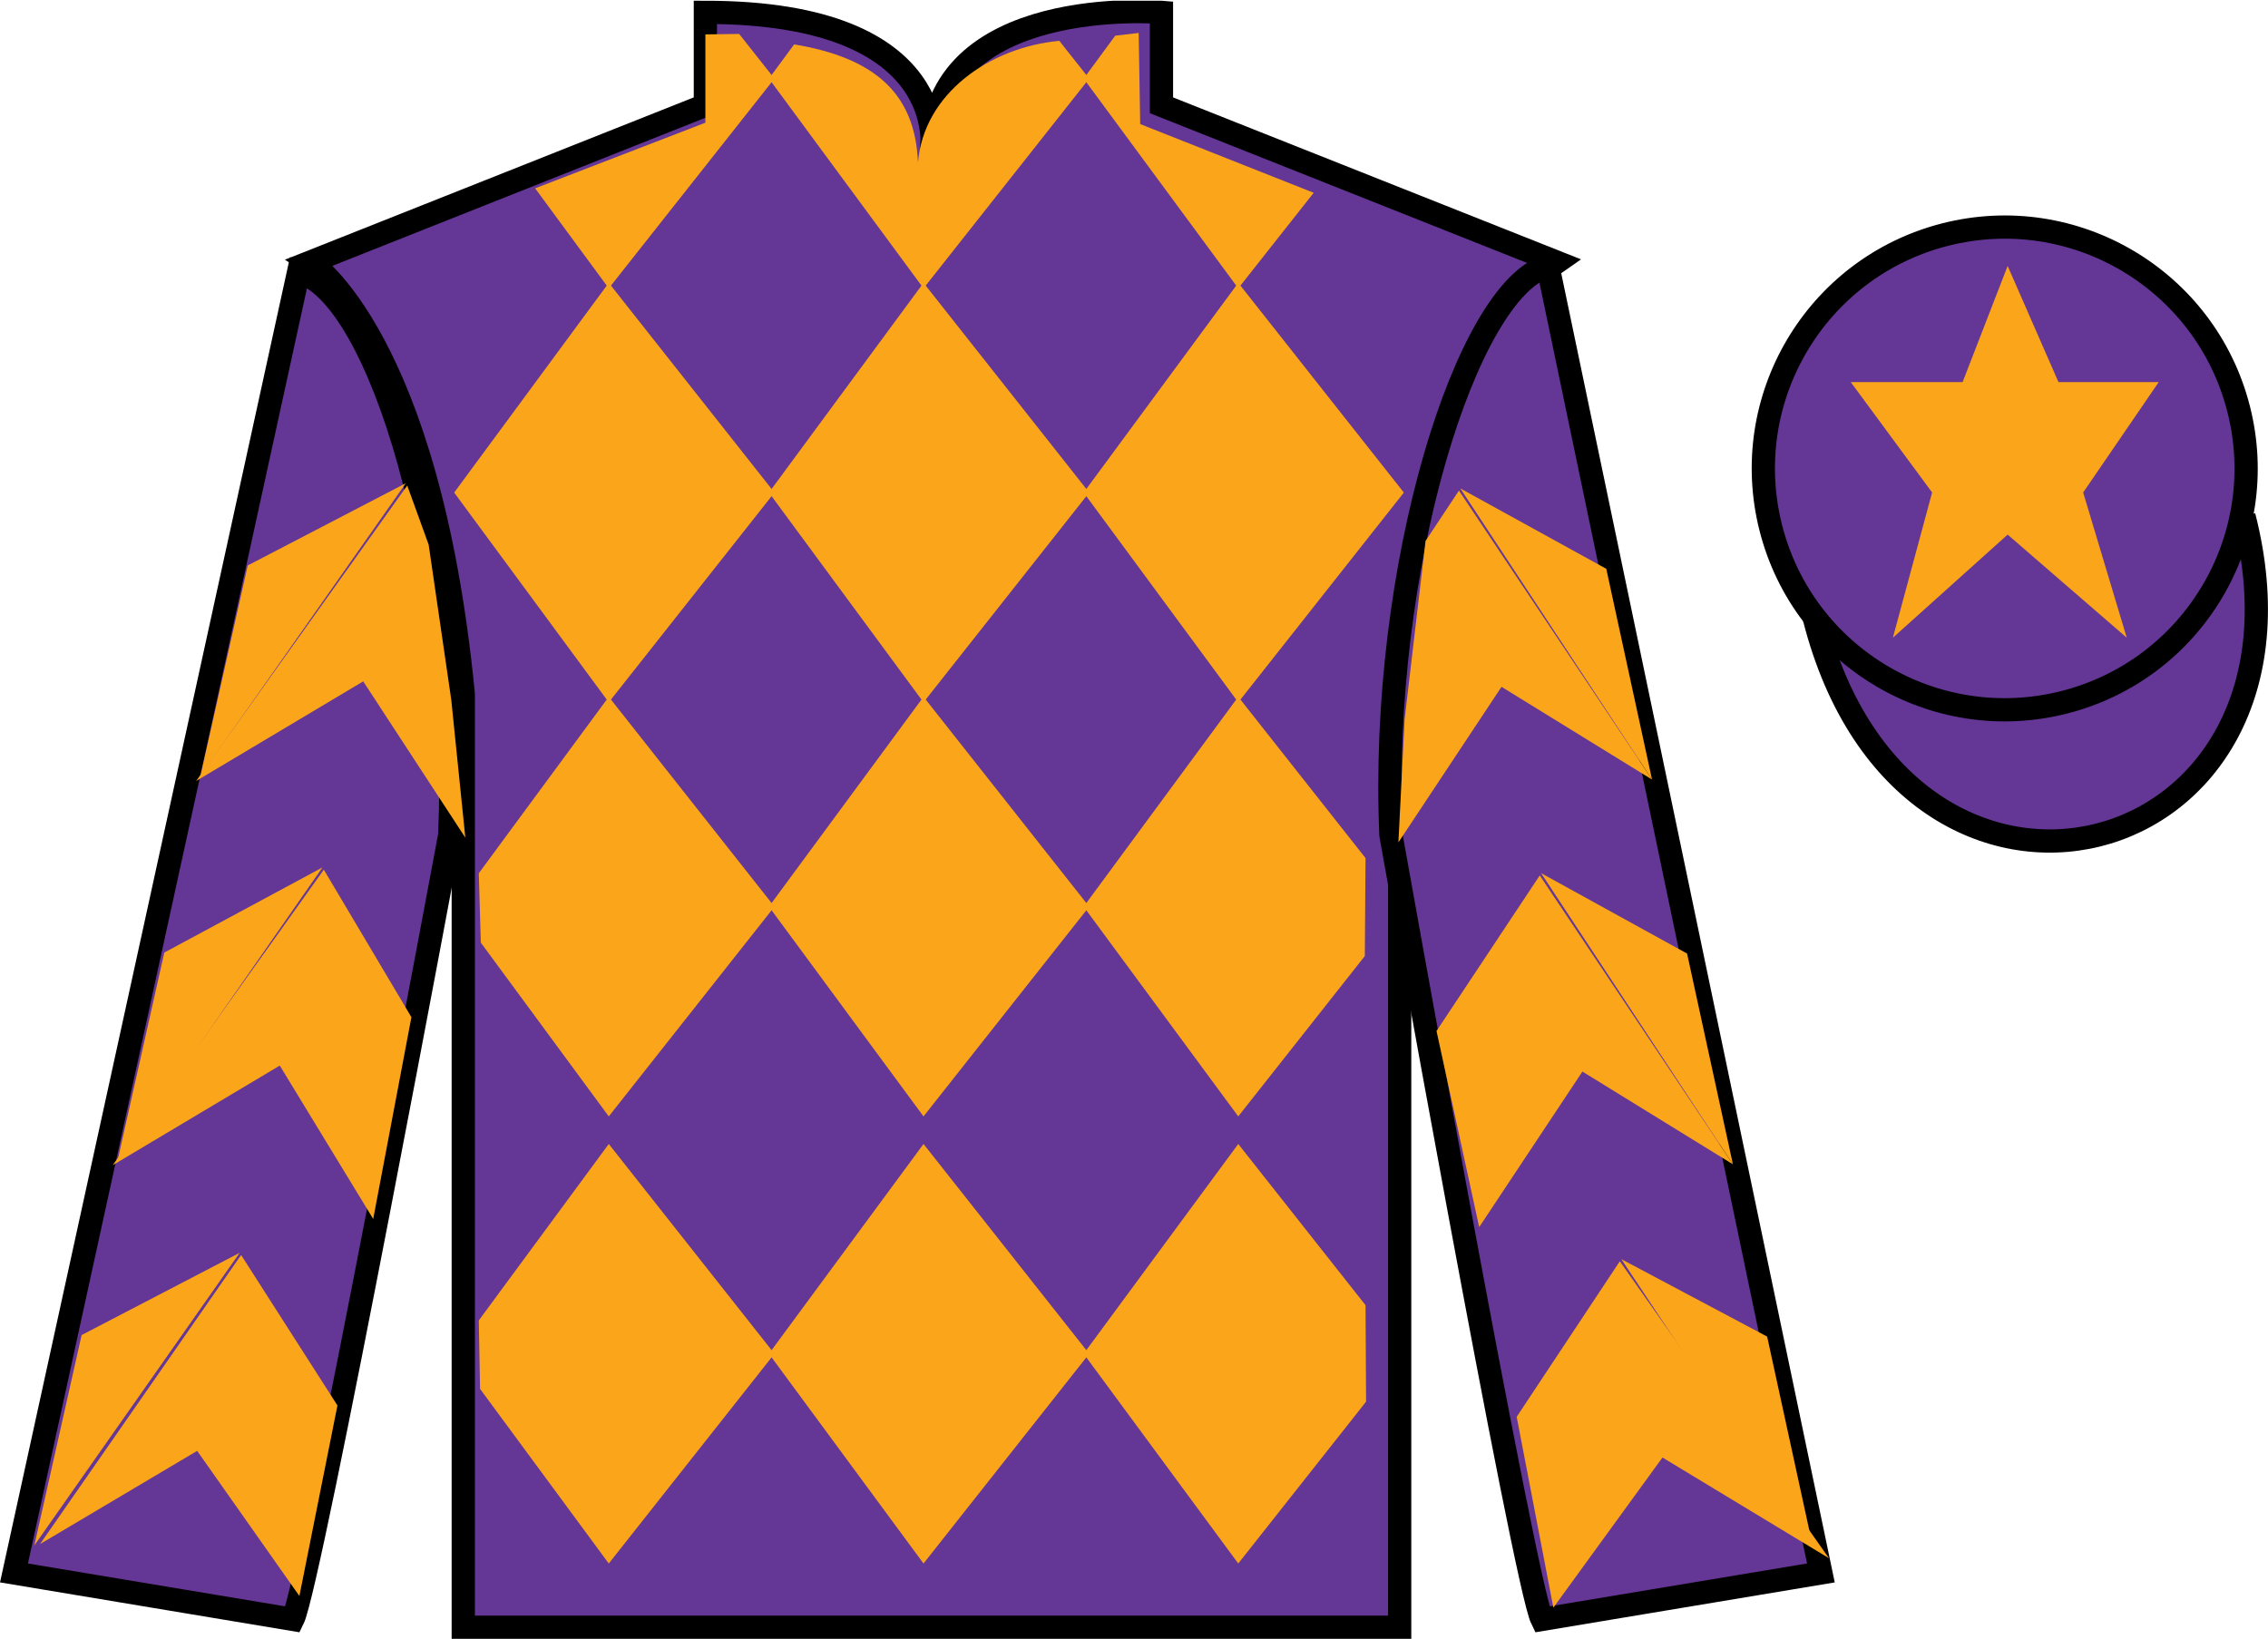
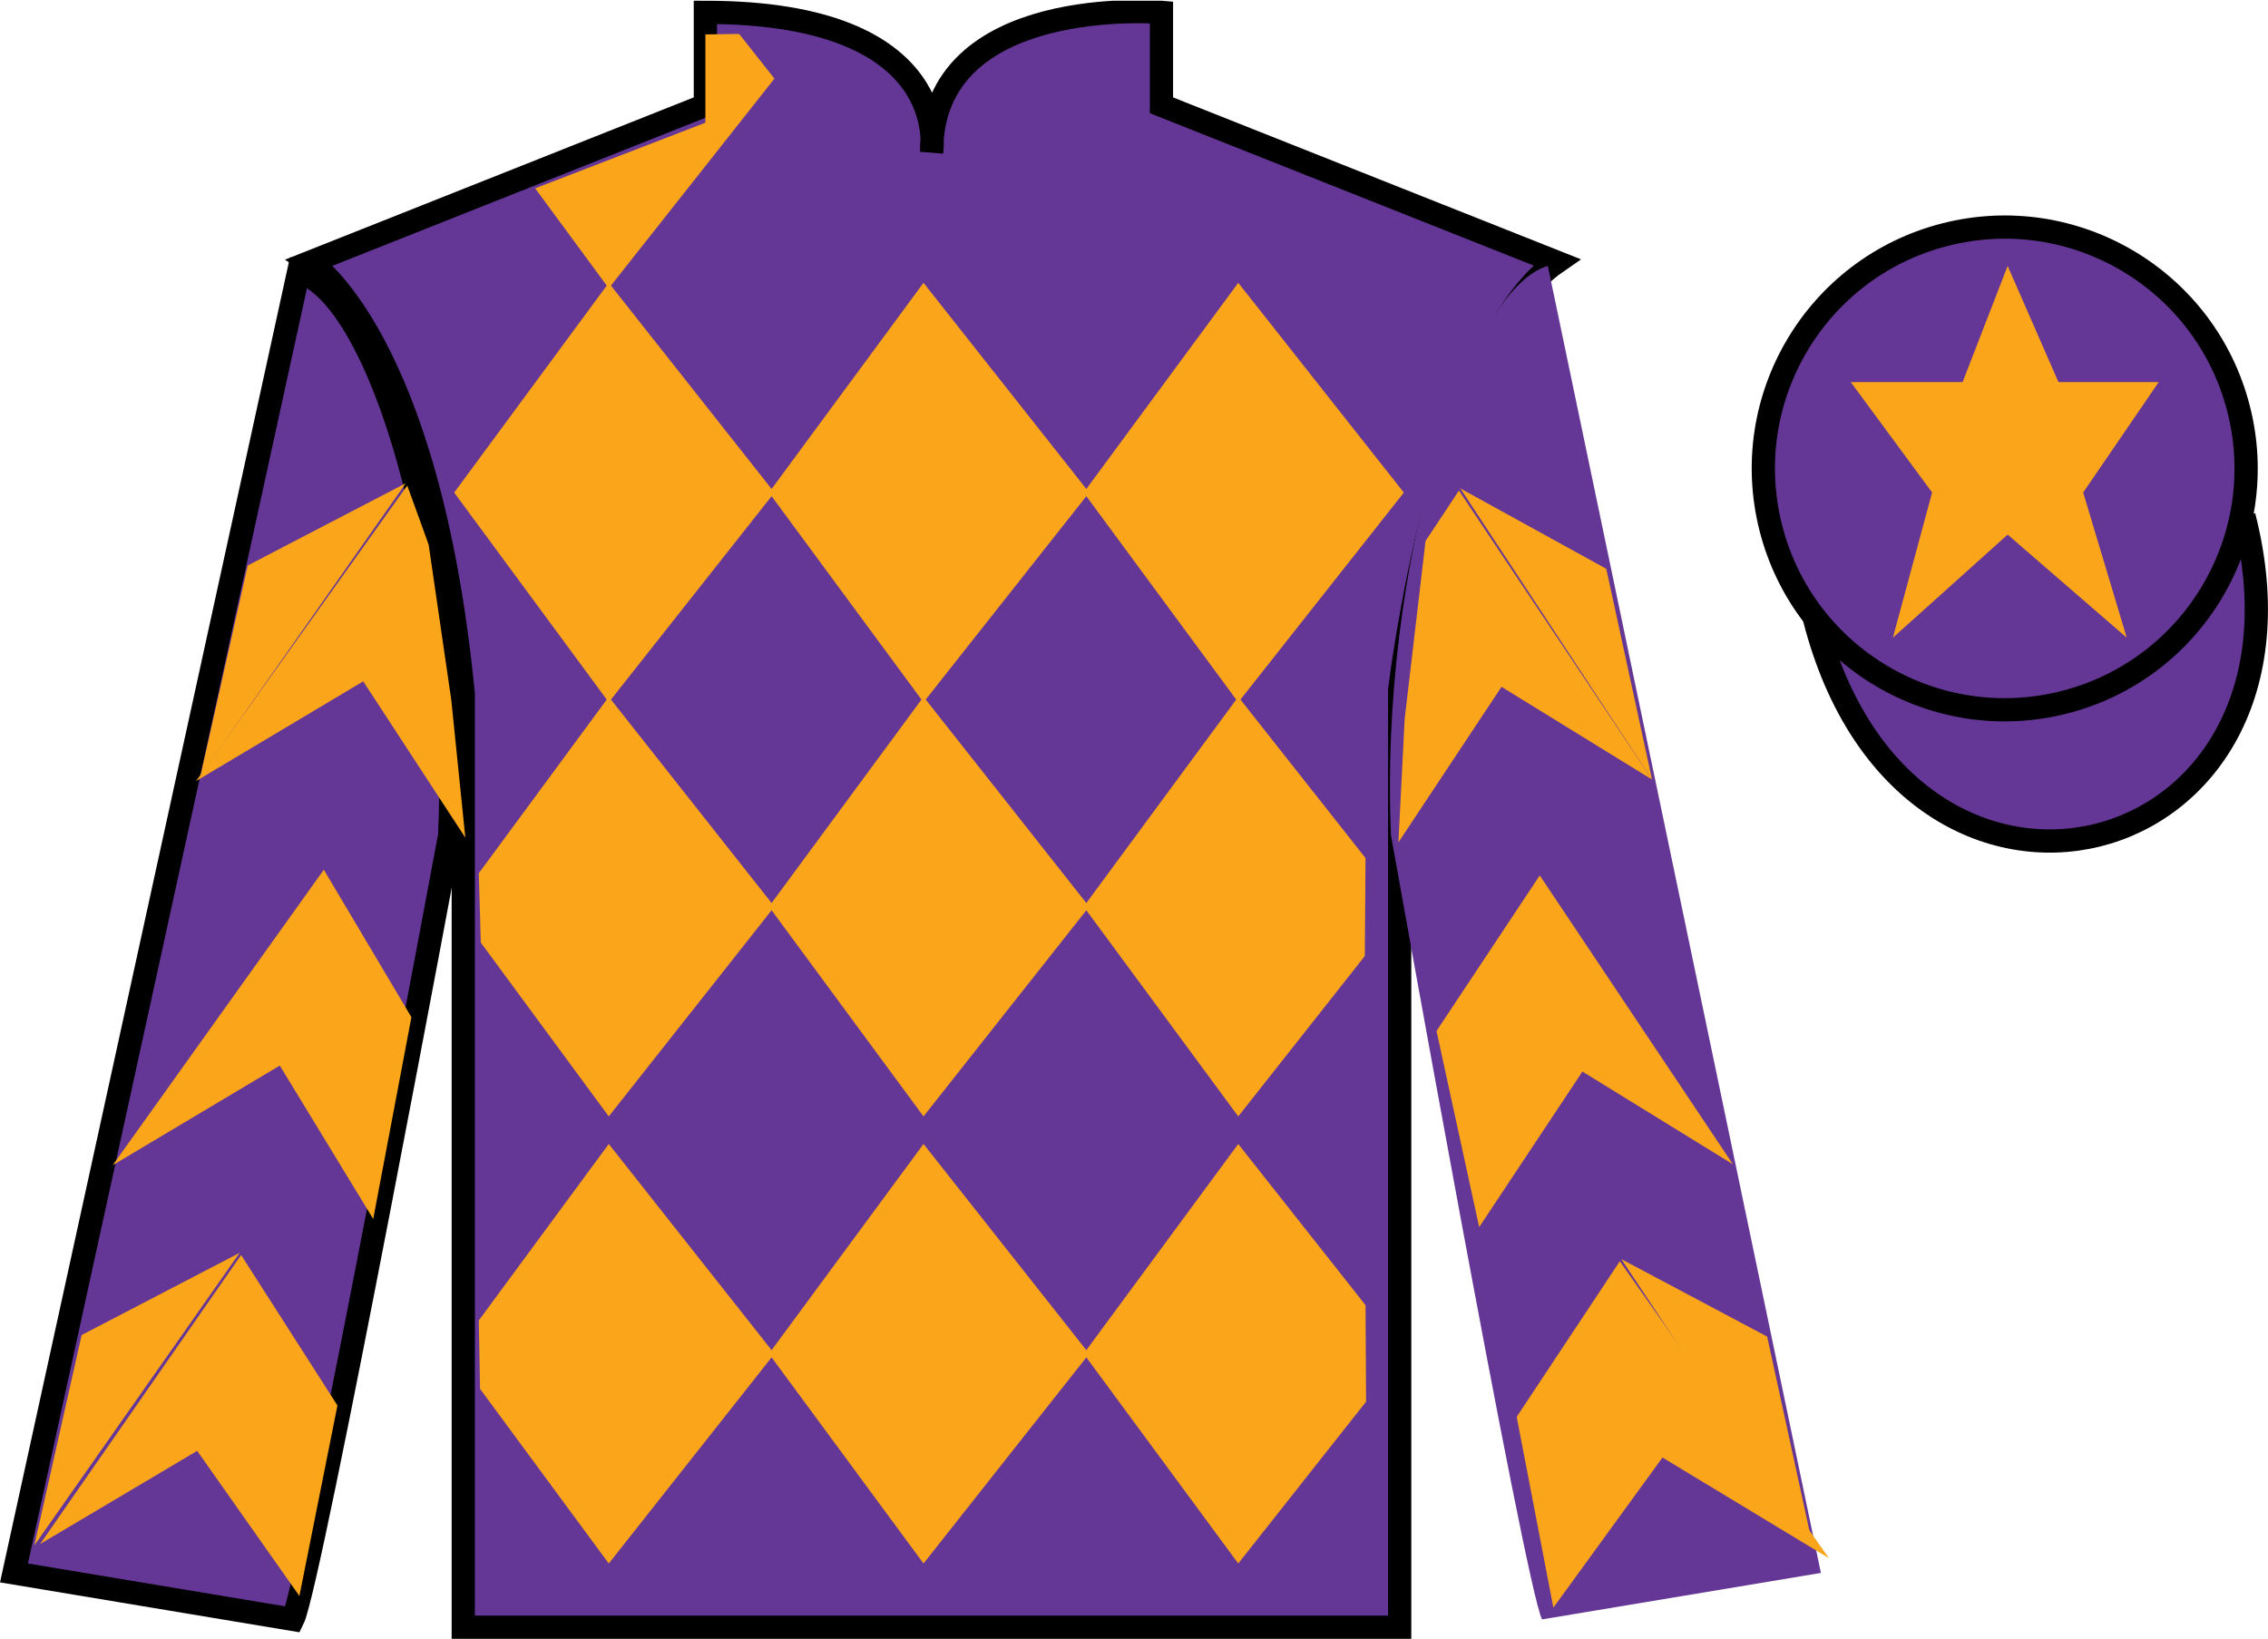
<svg xmlns="http://www.w3.org/2000/svg" width="97.59pt" height="70.53pt" viewBox="0 0 97.59 70.53" version="1.1">
  <defs>
    <clipPath id="clip1">
      <path d="M 0 70.531 L 97.59 70.531 L 97.59 0.031 L 0 0.031 L 0 70.531 Z M 0 70.531 " />
    </clipPath>
  </defs>
  <g id="surface0">
    <g clip-path="url(#clip1)" clip-rule="nonzero">
      <path style=" stroke:none;fill-rule:nonzero;fill:rgb(39.358%,21.291%,58.289%);fill-opacity:1;" d="M 13.352 11.281 C 13.352 11.281 18.434 14.531 19.934 29.863 C 19.934 29.863 19.934 44.863 19.934 70.031 L 60.227 70.031 L 60.227 29.695 C 60.227 29.695 62.02 14.695 66.977 11.281 L 49.977 4.531 L 49.977 0.531 C 49.977 0.531 40.086 -0.305 40.086 6.531 C 40.086 6.531 41.102 0.531 30.352 0.531 L 30.352 4.531 L 13.352 11.281 " />
      <path style="fill:none;stroke-width:10;stroke-linecap:butt;stroke-linejoin:miter;stroke:rgb(0%,0%,0%);stroke-opacity:1;stroke-miterlimit:4;" d="M 133.516 592.487 C 133.516 592.487 184.336 559.987 199.336 406.667 C 199.336 406.667 199.336 256.667 199.336 4.987 L 602.266 4.987 L 602.266 408.347 C 602.266 408.347 620.195 558.347 669.766 592.487 L 499.766 659.987 L 499.766 699.987 C 499.766 699.987 400.859 708.347 400.859 639.987 C 400.859 639.987 411.016 699.987 303.516 699.987 L 303.516 659.987 L 133.516 592.487 Z M 133.516 592.487 " transform="matrix(0.1,0,0,-0.1,0,70.53)" />
      <path style="fill-rule:nonzero;fill:rgb(39.358%,21.291%,58.289%);fill-opacity:1;stroke-width:10;stroke-linecap:butt;stroke-linejoin:miter;stroke:rgb(0%,0%,0%);stroke-opacity:1;stroke-miterlimit:4;" d="M 780.703 439.245 C 820.391 283.62 1004.336 331.198 965.547 483.191 " transform="matrix(0.1,0,0,-0.1,0,70.53)" />
-       <path style=" stroke:none;fill-rule:nonzero;fill:rgb(98.048%,65.04%,10.205%);fill-opacity:1;" d="M 45.582 1.758 L 46.867 3.383 L 39.738 12.41 L 33.086 3.383 L 34.172 1.91 C 37.66 2.492 39.383 4.035 39.5 7.004 C 39.738 4.035 42.578 2.035 45.582 1.758 " />
      <path style=" stroke:none;fill-rule:nonzero;fill:rgb(98.048%,65.04%,10.205%);fill-opacity:1;" d="M 26.195 12.172 L 19.543 21.199 L 26.195 30.227 L 33.324 21.199 L 26.195 12.172 " />
      <path style=" stroke:none;fill-rule:nonzero;fill:rgb(98.048%,65.04%,10.205%);fill-opacity:1;" d="M 39.738 12.172 L 33.086 21.199 L 39.738 30.227 L 46.867 21.199 L 39.738 12.172 " />
      <path style=" stroke:none;fill-rule:nonzero;fill:rgb(98.048%,65.04%,10.205%);fill-opacity:1;" d="M 53.281 12.172 L 46.629 21.199 L 53.281 30.227 L 60.406 21.199 L 53.281 12.172 " />
      <path style=" stroke:none;fill-rule:nonzero;fill:rgb(98.048%,65.04%,10.205%);fill-opacity:1;" d="M 26.195 29.988 L 20.602 37.582 L 20.688 40.566 L 26.195 48.047 L 33.324 39.02 L 26.195 29.988 " />
      <path style=" stroke:none;fill-rule:nonzero;fill:rgb(98.048%,65.04%,10.205%);fill-opacity:1;" d="M 39.738 29.988 L 33.086 39.02 L 39.738 48.047 L 46.867 39.02 L 39.738 29.988 " />
      <path style=" stroke:none;fill-rule:nonzero;fill:rgb(98.048%,65.04%,10.205%);fill-opacity:1;" d="M 58.758 36.93 L 53.281 29.988 L 46.629 39.02 L 53.281 48.047 L 58.727 41.145 L 58.758 36.93 " />
      <path style=" stroke:none;fill-rule:nonzero;fill:rgb(98.048%,65.04%,10.205%);fill-opacity:1;" d="M 26.195 49.234 L 20.602 56.828 L 20.656 59.773 L 26.195 67.289 L 33.324 58.262 L 26.195 49.234 " />
      <path style=" stroke:none;fill-rule:nonzero;fill:rgb(98.048%,65.04%,10.205%);fill-opacity:1;" d="M 39.738 49.234 L 33.086 58.262 L 39.738 67.289 L 46.867 58.262 L 39.738 49.234 " />
      <path style=" stroke:none;fill-rule:nonzero;fill:rgb(98.048%,65.04%,10.205%);fill-opacity:1;" d="M 58.758 56.172 L 53.281 49.234 L 46.629 58.262 L 53.281 67.289 L 58.781 60.324 L 58.758 56.172 " />
      <path style=" stroke:none;fill-rule:nonzero;fill:rgb(98.048%,65.04%,10.205%);fill-opacity:1;" d="M 31.805 1.461 L 30.352 1.48 L 30.352 5.281 L 23.027 8.105 L 26.195 12.41 L 33.324 3.383 L 31.805 1.461 " />
-       <path style=" stroke:none;fill-rule:nonzero;fill:rgb(98.048%,65.04%,10.205%);fill-opacity:1;" d="M 49.062 5.34 L 48.996 1.418 L 47.988 1.535 L 46.629 3.383 L 53.281 12.41 L 56.527 8.297 L 49.062 5.34 " />
      <path style=" stroke:none;fill-rule:nonzero;fill:rgb(39.358%,21.291%,58.289%);fill-opacity:1;" d="M 12.602 69.695 C 13.352 68.195 19.352 35.945 19.352 35.945 C 19.852 24.445 16.352 12.695 12.852 11.695 L 0.602 67.695 L 12.602 69.695 " />
      <path style="fill:none;stroke-width:10;stroke-linecap:butt;stroke-linejoin:miter;stroke:rgb(0%,0%,0%);stroke-opacity:1;stroke-miterlimit:4;" d="M 126.016 8.347 C 133.516 23.347 193.516 345.847 193.516 345.847 C 198.516 460.847 163.516 578.347 128.516 588.347 L 6.016 28.347 L 126.016 8.347 Z M 126.016 8.347 " transform="matrix(0.1,0,0,-0.1,0,70.53)" />
      <path style=" stroke:none;fill-rule:nonzero;fill:rgb(39.358%,21.291%,58.289%);fill-opacity:1;" d="M 78.352 67.695 L 66.602 11.445 C 63.102 12.445 59.352 24.445 59.852 35.945 C 59.852 35.945 65.602 68.195 66.352 69.695 L 78.352 67.695 " />
-       <path style="fill:none;stroke-width:10;stroke-linecap:butt;stroke-linejoin:miter;stroke:rgb(0%,0%,0%);stroke-opacity:1;stroke-miterlimit:4;" d="M 783.516 28.347 L 666.016 590.847 C 631.016 580.847 593.516 460.847 598.516 345.847 C 598.516 345.847 656.016 23.347 663.516 8.347 L 783.516 28.347 Z M 783.516 28.347 " transform="matrix(0.1,0,0,-0.1,0,70.53)" />
      <path style=" stroke:none;fill-rule:nonzero;fill:rgb(39.358%,21.291%,58.289%);fill-opacity:1;" d="M 88.828 30.223 C 94.387 28.805 97.742 23.148 96.324 17.594 C 94.906 12.035 89.25 8.68 83.691 10.098 C 78.137 11.516 74.781 17.172 76.199 22.73 C 77.617 28.285 83.27 31.641 88.828 30.223 " />
      <path style="fill:none;stroke-width:10;stroke-linecap:butt;stroke-linejoin:miter;stroke:rgb(0%,0%,0%);stroke-opacity:1;stroke-miterlimit:4;" d="M 888.281 403.073 C 943.867 417.253 977.422 473.816 963.242 529.362 C 949.062 584.948 892.5 618.503 836.914 604.323 C 781.367 590.144 747.812 533.581 761.992 477.995 C 776.172 422.448 832.695 388.894 888.281 403.073 Z M 888.281 403.073 " transform="matrix(0.1,0,0,-0.1,0,70.53)" />
      <path style=" stroke:none;fill-rule:nonzero;fill:rgb(98.048%,65.04%,10.205%);fill-opacity:1;" d="M 8.438 33.613 L 15.629 29.324 L 20.023 36.051 L 19.418 30.117 L 18.445 23.441 L 17.523 20.895 " />
      <path style=" stroke:none;fill-rule:nonzero;fill:rgb(98.048%,65.04%,10.205%);fill-opacity:1;" d="M 17.461 20.797 L 10.66 24.336 L 8.625 33.391 " />
      <path style=" stroke:none;fill-rule:nonzero;fill:rgb(98.048%,65.04%,10.205%);fill-opacity:1;" d="M 1.289 66.73 L 8.484 62.441 " />
      <path style=" stroke:none;fill-rule:nonzero;fill:rgb(98.048%,65.04%,10.205%);fill-opacity:1;" d="M 14.77 60.738 L 10.375 54.012 " />
      <path style=" stroke:none;fill-rule:nonzero;fill:rgb(98.048%,65.04%,10.205%);fill-opacity:1;" d="M 10.312 53.918 L 3.512 57.457 " />
      <path style=" stroke:none;fill-rule:nonzero;fill:rgb(98.048%,65.04%,10.205%);fill-opacity:1;" d="M 1.723 66.453 L 8.484 62.441 L 12.883 68.688 L 14.52 60.488 L 10.375 54.012 " />
      <path style=" stroke:none;fill-rule:nonzero;fill:rgb(98.048%,65.04%,10.205%);fill-opacity:1;" d="M 10.312 53.918 L 3.512 57.457 L 1.477 66.512 " />
      <path style=" stroke:none;fill-rule:nonzero;fill:rgb(98.048%,65.04%,10.205%);fill-opacity:1;" d="M 4.848 50.148 L 12.039 45.859 L 16.059 52.461 L 17.703 43.777 L 13.934 37.43 " />
-       <path style=" stroke:none;fill-rule:nonzero;fill:rgb(98.048%,65.04%,10.205%);fill-opacity:1;" d="M 13.875 37.332 L 7.07 40.996 L 5.035 50.051 " />
      <path style=" stroke:none;fill-rule:nonzero;fill:rgb(98.048%,65.04%,10.205%);fill-opacity:1;" d="M 71.086 33.551 L 64.609 29.559 L 60.172 36.254 L 60.441 30.949 L 61.34 23.281 L 62.777 21.113 " />
      <path style=" stroke:none;fill-rule:nonzero;fill:rgb(98.048%,65.04%,10.205%);fill-opacity:1;" d="M 62.836 21.02 L 69.117 24.48 L 71.086 33.551 " />
      <path style=" stroke:none;fill-rule:nonzero;fill:rgb(98.048%,65.04%,10.205%);fill-opacity:1;" d="M 78.699 67.062 L 71.535 62.727 " />
      <path style=" stroke:none;fill-rule:nonzero;fill:rgb(98.048%,65.04%,10.205%);fill-opacity:1;" d="M 65.262 60.977 L 69.699 54.281 " />
      <path style=" stroke:none;fill-rule:nonzero;fill:rgb(98.048%,65.04%,10.205%);fill-opacity:1;" d="M 78.699 67.062 L 71.535 62.727 L 66.84 69.188 L 65.262 60.977 L 69.699 54.281 " />
      <path style=" stroke:none;fill-rule:nonzero;fill:rgb(98.048%,65.04%,10.205%);fill-opacity:1;" d="M 69.762 54.188 L 76.039 57.523 L 78.012 66.59 " />
      <path style=" stroke:none;fill-rule:nonzero;fill:rgb(98.048%,65.04%,10.205%);fill-opacity:1;" d="M 74.566 50.109 L 68.09 46.117 L 63.648 52.812 L 61.812 44.371 L 66.254 37.676 " />
-       <path style=" stroke:none;fill-rule:nonzero;fill:rgb(98.048%,65.04%,10.205%);fill-opacity:1;" d="M 66.312 37.578 L 72.594 41.039 L 74.566 50.109 " />
      <path style=" stroke:none;fill-rule:nonzero;fill:rgb(98.048%,65.04%,10.205%);fill-opacity:1;" d="M 86.387 11.445 L 84.449 16.445 L 79.637 16.445 L 83.137 21.195 L 81.449 27.445 L 86.387 23.008 L 91.512 27.445 L 89.637 21.195 L 92.887 16.445 L 88.574 16.445 L 86.387 11.445 " />
    </g>
  </g>
</svg>